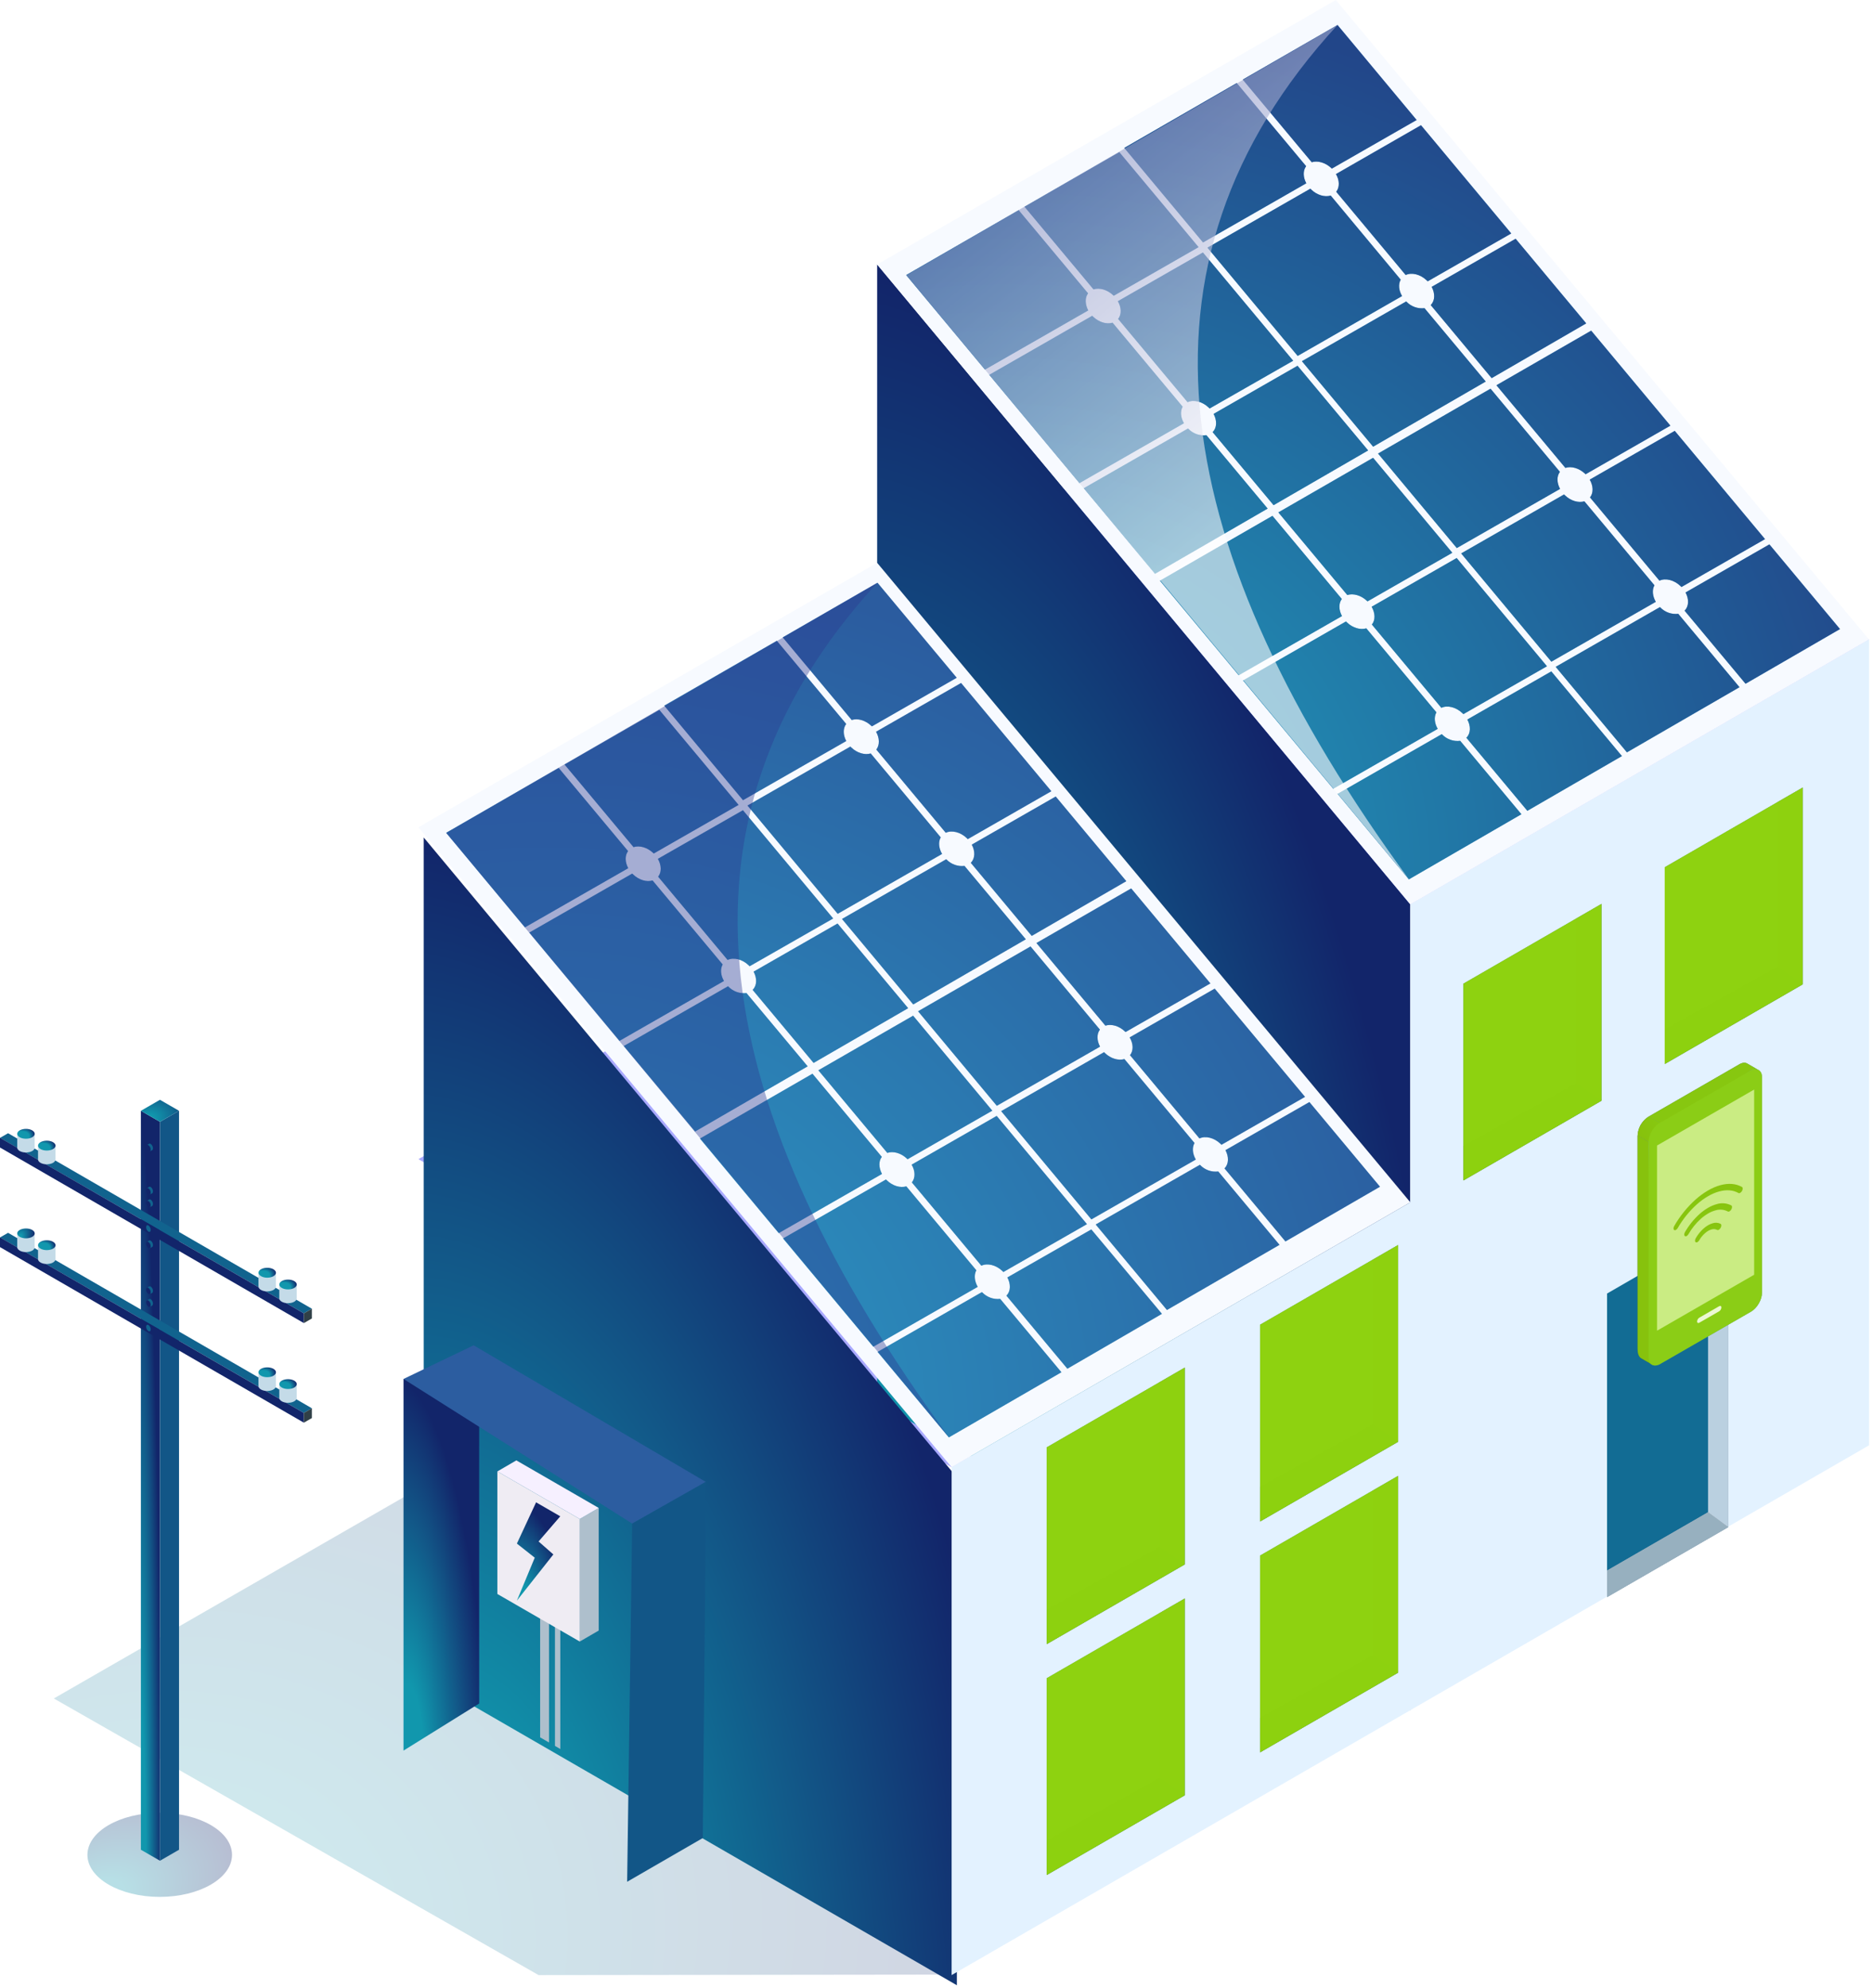
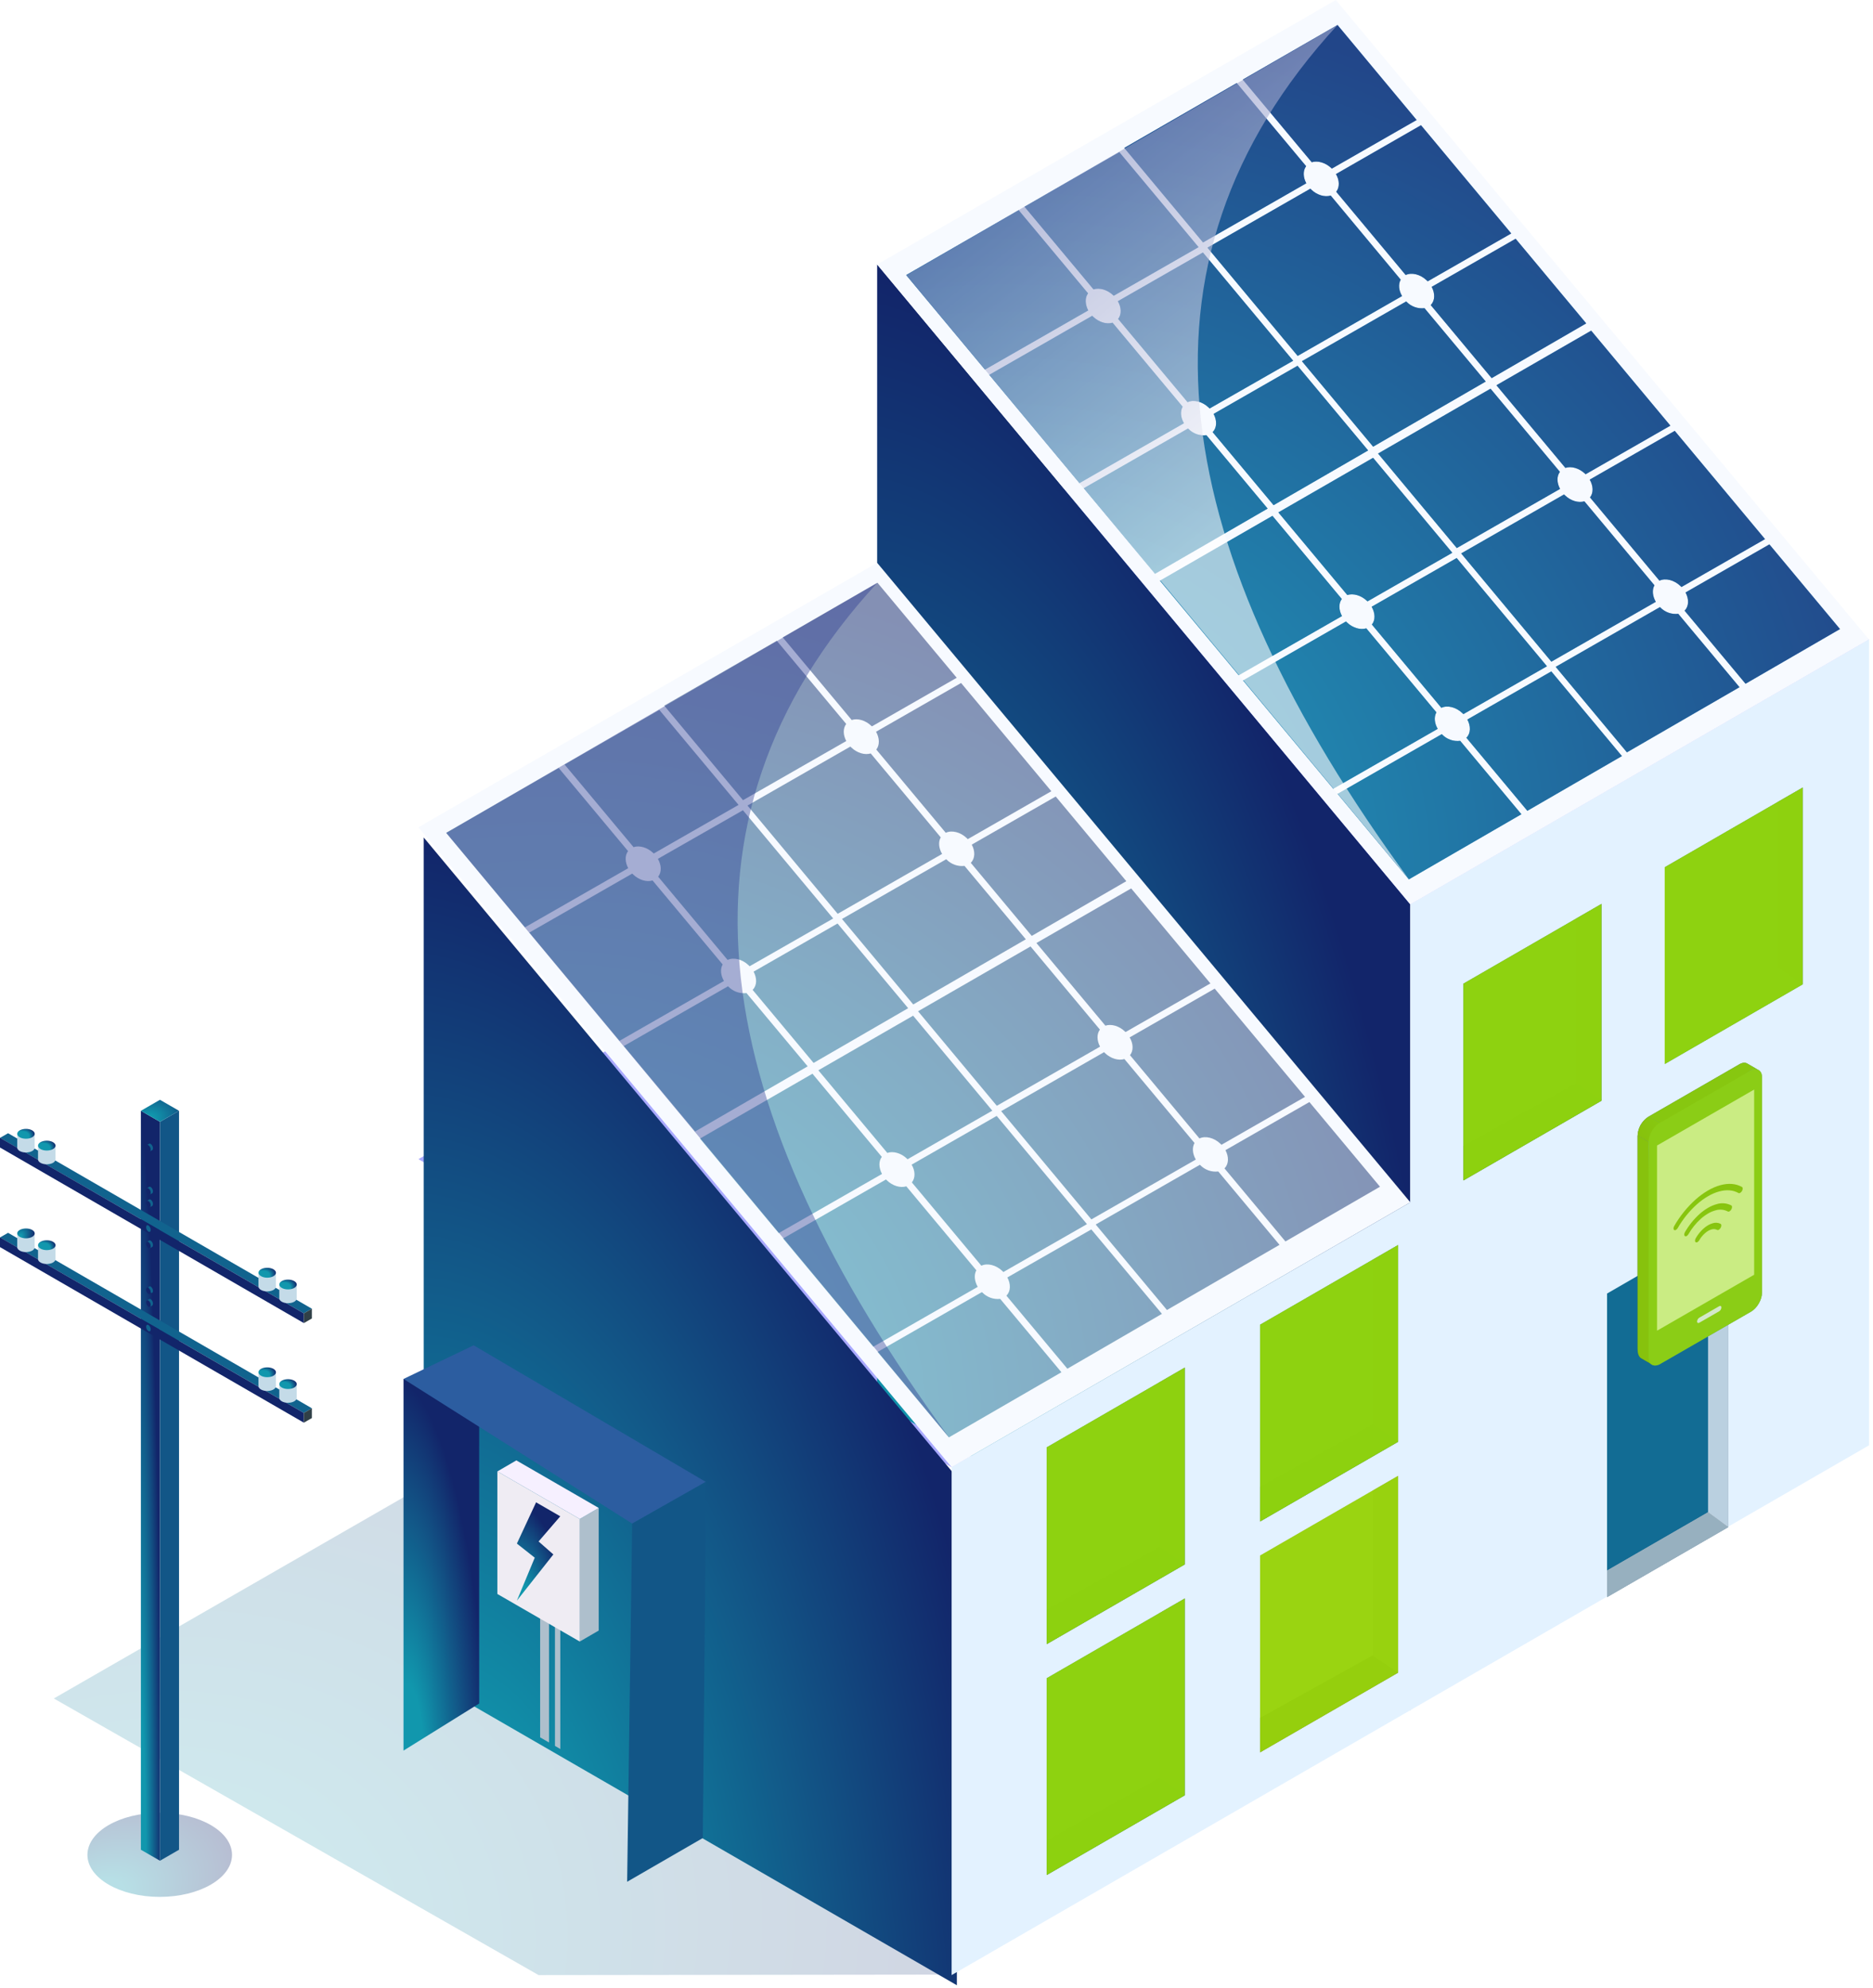
<svg xmlns="http://www.w3.org/2000/svg" width="557" height="591" viewBox="0 0 557 591" fill="none">
  <g style="mix-blend-mode:multiply" opacity="0.2">
    <path d="M283.004 587.102L160.166 587.251L16 505.005L239.159 376.653L283.004 587.102Z" fill="url(#paint0_radial_531_26266)" />
  </g>
  <path d="M384.549 337.351L384.583 337.331L260.852 265.894L124.438 344.649L159.3 364.78L159.267 364.8L282.998 436.237L419.412 357.481L384.549 337.351Z" fill="#A9A9FF" />
  <path d="M397.258 98.57L260.844 177.326L419.404 268.921L555.825 190.158L397.258 98.57Z" fill="#A9A9FF" />
  <path d="M419.411 268.918L260.851 78.641L260.844 416.906L295.673 437.016V437.057L419.404 508.494V268.918H419.411Z" fill="url(#paint1_radial_531_26266)" />
  <path d="M419.413 268.919L555.827 190.156L397.26 0L260.853 78.641L419.413 268.919Z" fill="#F7FAFF" />
  <path d="M284.567 439.278L284.56 439.271V439.264L284.553 439.257L126 249V498.688L284.56 590.275V439.278H284.567Z" fill="url(#paint2_radial_531_26266)" />
  <path d="M120 520.5V410H142.5V506.5L120 520.5Z" fill="url(#paint3_radial_531_26266)" />
  <path d="M283.005 436.252L419.412 357.489L260.845 167.333L124.438 245.974L283.005 436.252Z" fill="#F7FAFF" />
  <path d="M555.824 190.156L419.403 268.919V357.483L282.996 436.239V587.25L555.824 429.732V190.156Z" fill="#E3F2FF" />
-   <path fill-rule="evenodd" clip-rule="evenodd" d="M231.022 190.529L251.653 215.252C250.638 216.571 250.706 218.533 251.666 220.332L220.957 237.919L197.539 209.814L231.022 190.529ZM260.596 222.863L260.595 222.862L260.575 222.889L260.596 222.863ZM260.596 222.863L281.253 247.612C283.019 246.774 285.582 247.362 287.53 249.222C287.625 249.31 287.713 249.405 287.801 249.499L287.801 249.499L312.653 235.254L285.812 203.07L260.521 217.566C261.569 219.42 261.656 221.509 260.596 222.863ZM259.29 215.976L259.175 215.854H259.154C257.348 214.129 255.035 213.5 253.283 214.082L232.774 189.508L260.954 173.273L284.513 201.521L259.29 215.976ZM279.762 248.971L279.785 248.999L279.765 248.965L279.762 248.971ZM258.938 224.019L279.762 248.971C278.988 250.316 279.158 252.181 280.164 253.903L249.116 271.7L222.289 239.509L252.897 221.969L253.134 222.219C254.879 223.91 257.206 224.553 258.938 224.019ZM288.985 251.13L313.951 236.823L334.948 262L306.822 278.275L288.687 256.534L288.768 256.46C290.006 255.188 290.02 253.051 288.985 251.13ZM281.395 255.472L281.483 255.56L281.476 255.547C282.16 256.256 283 256.797 283.928 257.128C284.856 257.459 285.848 257.571 286.827 257.454L305.063 279.282L271.58 298.655L250.395 273.235L281.395 255.472ZM166.144 228.334L186.775 253.057C185.788 254.369 185.849 256.331 186.823 258.137L156.12 275.724L132.695 247.618L166.144 228.334ZM216.376 285.417L195.724 260.667C196.8 259.314 196.725 257.237 195.643 255.357L220.935 240.908L247.775 273.092L222.923 287.297L222.653 287.02C220.711 285.167 218.148 284.578 216.376 285.417ZM194.412 253.774L194.297 253.659C192.491 251.934 190.151 251.298 188.405 251.88L167.896 227.312L196.076 211.078L219.636 239.319L194.412 253.774ZM194.06 261.783L214.908 286.763C214.137 288.116 214.306 289.983 215.293 291.674L184.239 309.471L157.412 277.28L188.02 259.74L188.263 259.983C190.036 261.681 192.329 262.324 194.06 261.783ZM224.107 288.9L249.074 274.587L270.07 299.764L241.951 316.039L223.809 294.305L223.897 294.231C225.128 292.959 225.142 290.822 224.107 288.9ZM216.518 293.236L216.605 293.331L216.619 293.351C217.305 294.065 218.147 294.609 219.079 294.941C220.011 295.273 221.008 295.385 221.99 295.266L240.186 317.053L206.709 336.426L185.524 311.006L216.518 293.236ZM262.237 343.971L241.613 319.248L208.164 338.533L231.582 366.638L262.291 349.051C261.311 347.211 261.25 345.249 262.237 343.971ZM271.186 351.581L291.838 376.331C293.61 375.492 296.173 376.081 298.121 377.934L298.385 378.212L323.244 363.973L296.397 331.789L271.105 346.284C272.188 348.118 272.269 350.194 271.186 351.547V351.581ZM269.759 344.573L269.874 344.688L295.098 330.233L271.545 301.992L243.365 318.226L263.868 342.794C265.613 342.185 267.953 342.814 269.759 344.539V344.573ZM290.37 377.718L290.347 377.69C290.354 377.677 290.362 377.663 290.37 377.65V377.718ZM290.347 377.69L269.522 352.731C267.791 353.272 265.464 352.629 263.725 350.931C263.696 350.906 263.667 350.879 263.64 350.852C263.613 350.825 263.588 350.798 263.562 350.771C263.535 350.743 263.509 350.715 263.482 350.688L232.874 368.228L259.701 400.418L290.755 382.622C289.778 380.881 289.602 379.033 290.347 377.69ZM324.536 365.542L299.569 379.821C300.604 381.742 300.597 383.88 299.359 385.152L299.278 385.226L317.413 406.96L345.539 390.644L324.536 365.542ZM292.068 384.286L291.98 384.191L260.986 401.961L282.171 427.381L315.648 408.008L297.438 386.193C296.454 386.303 295.458 386.184 294.529 385.843C293.599 385.503 292.761 384.951 292.081 384.232L292.068 384.286ZM306.465 281.408L327.096 306.131C326.108 307.443 326.169 309.412 327.143 311.198L296.44 328.785L273.016 300.679L306.465 281.408ZM356.696 338.491L336.045 313.741C337.12 312.388 337.046 310.311 335.943 308.444L361.235 293.949L388.095 326.133L363.244 340.378C363.156 340.284 363.068 340.189 362.973 340.101C361.032 338.241 358.468 337.652 356.696 338.491ZM334.732 306.855L334.617 306.74V306.767C332.825 305.008 330.471 304.379 328.726 304.961L308.217 280.386L336.396 264.152L359.956 292.4L334.732 306.855ZM334.381 314.884L355.228 339.844C354.47 341.19 354.619 343.057 355.614 344.768L324.559 362.565L297.732 330.374L328.34 312.834C328.373 312.867 328.404 312.9 328.435 312.934C328.483 312.985 328.531 313.036 328.584 313.085C330.322 314.776 332.649 315.418 334.381 314.884ZM364.427 341.975L389.394 327.668L410.39 352.845L382.271 369.12L364.13 347.379L364.218 347.305C365.449 346.033 365.462 343.896 364.427 341.975ZM356.838 346.317L356.926 346.405L356.939 346.426C357.626 347.132 358.467 347.67 359.397 347.998C360.326 348.325 361.319 348.433 362.297 348.313L380.506 370.127L347.03 389.5L325.844 364.08L356.838 346.317Z" fill="#4593D5" />
  <path opacity="0.5" fill-rule="evenodd" clip-rule="evenodd" d="M231.022 190.529L251.653 215.252C250.638 216.571 250.706 218.533 251.666 220.332L220.957 237.919L197.539 209.814L231.022 190.529ZM260.596 222.863L260.595 222.862L260.575 222.889L260.596 222.863ZM260.596 222.863L281.253 247.612C283.019 246.774 285.582 247.362 287.53 249.222C287.625 249.31 287.713 249.405 287.801 249.499L287.801 249.499L312.653 235.254L285.812 203.07L260.521 217.566C261.569 219.42 261.656 221.509 260.596 222.863ZM259.29 215.976L259.175 215.854H259.154C257.348 214.129 255.035 213.5 253.283 214.082L232.774 189.508L260.954 173.273L284.513 201.521L259.29 215.976ZM279.762 248.971L279.785 248.999L279.765 248.965L279.762 248.971ZM258.938 224.019L279.762 248.971C278.988 250.316 279.158 252.181 280.164 253.903L249.116 271.7L222.289 239.509L252.897 221.969L253.134 222.219C254.879 223.91 257.206 224.553 258.938 224.019ZM288.985 251.13L313.951 236.823L334.948 262L306.822 278.275L288.687 256.534L288.768 256.46C290.006 255.188 290.02 253.051 288.985 251.13ZM281.395 255.472L281.483 255.56L281.476 255.547C282.16 256.256 283 256.797 283.928 257.128C284.856 257.459 285.848 257.571 286.827 257.454L305.063 279.282L271.58 298.655L250.395 273.235L281.395 255.472ZM166.144 228.334L186.775 253.057C185.788 254.369 185.849 256.331 186.823 258.137L156.12 275.724L132.695 247.618L166.144 228.334ZM216.376 285.417L195.724 260.667C196.8 259.314 196.725 257.237 195.643 255.357L220.935 240.908L247.775 273.092L222.923 287.297L222.653 287.02C220.711 285.167 218.148 284.578 216.376 285.417ZM194.412 253.774L194.297 253.659C192.491 251.934 190.151 251.298 188.405 251.88L167.896 227.312L196.076 211.078L219.636 239.319L194.412 253.774ZM194.06 261.783L214.908 286.763C214.137 288.116 214.306 289.983 215.293 291.674L184.239 309.471L157.412 277.28L188.02 259.74L188.263 259.983C190.036 261.681 192.329 262.324 194.06 261.783ZM224.107 288.9L249.074 274.587L270.07 299.764L241.951 316.039L223.809 294.305L223.897 294.231C225.128 292.959 225.142 290.822 224.107 288.9ZM216.518 293.236L216.605 293.331L216.619 293.351C217.305 294.065 218.147 294.609 219.079 294.941C220.011 295.273 221.008 295.385 221.99 295.266L240.186 317.053L206.709 336.426L185.524 311.006L216.518 293.236ZM262.237 343.971L241.613 319.248L208.164 338.533L231.582 366.638L262.291 349.051C261.311 347.211 261.25 345.249 262.237 343.971ZM271.186 351.581L291.838 376.331C293.61 375.492 296.173 376.081 298.121 377.934L298.385 378.212L323.244 363.973L296.397 331.789L271.105 346.284C272.188 348.118 272.269 350.194 271.186 351.547V351.581ZM269.759 344.573L269.874 344.688L295.098 330.233L271.545 301.992L243.365 318.226L263.868 342.794C265.613 342.185 267.953 342.814 269.759 344.539V344.573ZM290.37 377.718L290.347 377.69C290.354 377.677 290.362 377.663 290.37 377.65V377.718ZM290.347 377.69L269.522 352.731C267.791 353.272 265.464 352.629 263.725 350.931C263.696 350.906 263.667 350.879 263.64 350.852C263.613 350.825 263.588 350.798 263.562 350.771C263.535 350.743 263.509 350.715 263.482 350.688L232.874 368.228L259.701 400.418L290.755 382.622C289.778 380.881 289.602 379.033 290.347 377.69ZM324.536 365.542L299.569 379.821C300.604 381.742 300.597 383.88 299.359 385.152L299.278 385.226L317.413 406.96L345.539 390.644L324.536 365.542ZM292.068 384.286L291.98 384.191L260.986 401.961L282.171 427.381L315.648 408.008L297.438 386.193C296.454 386.303 295.458 386.184 294.529 385.843C293.599 385.503 292.761 384.951 292.081 384.232L292.068 384.286ZM306.465 281.408L327.096 306.131C326.108 307.443 326.169 309.412 327.143 311.198L296.44 328.785L273.016 300.679L306.465 281.408ZM356.696 338.491L336.045 313.741C337.12 312.388 337.046 310.311 335.943 308.444L361.235 293.949L388.095 326.133L363.244 340.378C363.156 340.284 363.068 340.189 362.973 340.101C361.032 338.241 358.468 337.652 356.696 338.491ZM334.732 306.855L334.617 306.74V306.767C332.825 305.008 330.471 304.379 328.726 304.961L308.217 280.386L336.396 264.152L359.956 292.4L334.732 306.855ZM334.381 314.884L355.228 339.844C354.47 341.19 354.619 343.057 355.614 344.768L324.559 362.565L297.732 330.374L328.34 312.834C328.373 312.867 328.404 312.9 328.435 312.934C328.483 312.985 328.531 313.036 328.584 313.085C330.322 314.776 332.649 315.418 334.381 314.884ZM364.427 341.975L389.394 327.668L410.39 352.845L382.271 369.12L364.13 347.379L364.218 347.305C365.449 346.033 365.462 343.896 364.427 341.975ZM356.838 346.317L356.926 346.405L356.939 346.426C357.626 347.132 358.467 347.67 359.397 347.998C360.326 348.325 361.319 348.433 362.297 348.313L380.506 370.127L347.03 389.5L325.844 364.08L356.838 346.317Z" fill="url(#paint4_radial_531_26266)" />
  <path fill-rule="evenodd" clip-rule="evenodd" d="M367.793 24.696L388.424 49.412C387.429 50.731 387.497 52.693 388.471 54.499L357.761 72.086L334.344 43.981L367.793 24.696ZM418.024 81.772L397.366 57.022C398.435 55.669 398.367 53.593 397.292 51.753L422.583 37.23L449.423 69.414L424.572 83.653C424.542 83.624 424.513 83.594 424.484 83.564C424.425 83.503 424.364 83.441 424.301 83.382C422.353 81.522 419.789 80.934 418.024 81.772ZM396.061 50.136L395.946 50.014C394.139 48.29 391.792 47.694 390.088 48.242L369.579 23.668L397.758 7.434L421.284 35.681L396.061 50.136ZM416.545 83.145L416.556 83.159V83.125L416.545 83.145ZM395.729 58.145L416.545 83.145C415.78 84.49 415.952 86.347 416.955 88.029L385.907 105.826L359.08 73.635L389.689 56.096L389.925 56.346C391.671 58.037 393.991 58.679 395.729 58.145ZM425.755 85.29L450.722 70.984L471.718 96.153L443.593 112.435L425.458 90.694L425.539 90.62C426.777 89.348 426.79 87.211 425.755 85.29ZM418.166 89.632L418.254 89.72L418.267 89.707C418.951 90.419 419.791 90.964 420.72 91.297C421.65 91.631 422.644 91.744 423.625 91.628L441.834 113.443L408.351 132.815L387.166 107.395L418.166 89.632ZM302.937 62.498L323.568 87.221C322.581 88.533 322.675 90.495 323.616 92.301L292.913 109.888L269.488 81.782L302.937 62.498ZM353.168 119.581L332.517 94.831C333.593 93.478 333.498 91.394 332.436 89.561L357.728 75.072L384.568 107.257L359.716 121.462L359.446 121.184C357.504 119.331 354.941 118.742 353.168 119.581ZM331.205 87.938L331.09 87.823C329.284 86.098 326.944 85.469 325.198 86.044L304.689 61.476L332.869 45.242L356.429 73.483L331.205 87.938ZM330.853 95.947L351.701 120.927C350.93 122.28 351.085 124.133 352.086 125.838L321.032 143.635L294.205 111.444L324.813 93.897L324.822 93.907L324.822 93.907C324.9 93.991 324.972 94.07 325.056 94.148C326.829 95.845 329.122 96.488 330.853 95.947ZM360.9 123.065L385.867 108.752L406.863 133.928L378.744 150.203L360.602 128.469L360.69 128.395C361.921 127.123 361.935 124.979 360.9 123.065ZM353.311 127.4L353.399 127.495L353.412 127.515C354.098 128.223 354.939 128.761 355.869 129.087C356.799 129.413 357.792 129.519 358.769 129.396L376.979 151.217L343.502 170.59L322.31 145.163L353.311 127.4ZM399.033 178.096L378.409 153.373L344.953 172.658L368.378 200.763L399.087 183.176C398.106 181.37 398.046 179.408 399.033 178.096ZM407.982 185.706L428.633 210.456C430.405 209.617 432.969 210.206 434.91 212.059L435.181 212.337L460.04 198.098L433.192 165.914L407.908 180.403C408.983 182.303 409.064 184.333 407.982 185.685V185.706ZM406.578 178.722C406.583 178.727 406.589 178.733 406.594 178.739C406.619 178.765 406.643 178.791 406.67 178.813L431.894 164.358L408.334 136.117L380.161 152.351L400.663 176.919C402.408 176.344 404.749 176.973 406.555 178.698C406.563 178.706 406.57 178.714 406.578 178.722ZM427.165 211.802L406.318 186.822C404.587 187.363 402.26 186.72 400.521 185.023C400.437 184.944 400.364 184.866 400.287 184.782L400.278 184.772L369.67 202.319L396.496 234.51L427.551 216.713C426.564 215.022 426.394 213.155 427.165 211.802ZM461.332 199.627L436.365 213.933C437.4 215.861 437.393 217.991 436.155 219.27L436.067 219.344L454.209 241.078L482.335 224.803L461.332 199.627ZM428.863 218.37L428.775 218.276L397.782 236.038L418.967 261.465L452.443 242.092L434.234 220.271C433.256 220.394 432.264 220.288 431.334 219.962C430.404 219.636 429.563 219.098 428.877 218.39L428.863 218.37ZM443.258 115.568L463.889 140.291C462.901 141.61 462.962 143.572 463.936 145.371L433.226 162.958L409.809 134.853L443.258 115.568ZM493.489 172.651L472.838 147.901H472.844C473.913 146.548 473.839 144.472 472.757 142.605L498.048 128.109L524.888 160.293L500.037 174.539L500.034 174.536C499.947 174.442 499.86 174.348 499.766 174.261C497.818 172.401 495.261 171.813 493.489 172.651ZM471.525 141.015L471.41 140.893C469.604 139.168 467.264 138.539 465.519 139.121L445.01 114.547L473.189 98.312L496.749 126.56L471.525 141.015ZM492.01 174.024L492.021 174.038V174.004C492.017 174.011 492.013 174.018 492.01 174.024ZM471.174 149.058L492.01 174.024C491.252 175.369 491.417 177.226 492.406 178.942L461.352 196.739L434.525 164.548L465.133 147.008C465.166 147.04 465.197 147.074 465.228 147.107C465.276 147.158 465.324 147.21 465.377 147.258C467.115 148.949 469.442 149.592 471.174 149.058ZM501.254 176.155L526.187 161.862L547.183 187.039L519.098 203.3L500.957 181.56C500.974 181.546 500.99 181.532 501.006 181.517C501.017 181.507 501.027 181.496 501.038 181.485C502.275 180.214 502.289 178.076 501.254 176.155ZM493.631 180.511C493.658 180.542 493.688 180.572 493.719 180.599L493.732 180.586C494.416 181.298 495.256 181.843 496.185 182.176C497.115 182.51 498.109 182.623 499.09 182.507L517.299 204.322L483.823 223.694L462.637 198.274L493.631 180.511Z" fill="#4593D5" />
  <path opacity="0.7" fill-rule="evenodd" clip-rule="evenodd" d="M367.793 24.696L388.424 49.412C387.429 50.731 387.497 52.693 388.471 54.499L357.761 72.086L334.344 43.981L367.793 24.696ZM418.024 81.772L397.366 57.022C398.435 55.669 398.367 53.593 397.292 51.753L422.583 37.23L449.423 69.414L424.572 83.653C424.542 83.624 424.513 83.594 424.484 83.564C424.425 83.503 424.364 83.441 424.301 83.382C422.353 81.522 419.789 80.934 418.024 81.772ZM396.061 50.136L395.946 50.014C394.139 48.29 391.792 47.694 390.088 48.242L369.579 23.668L397.758 7.434L421.284 35.681L396.061 50.136ZM416.545 83.145L416.556 83.159V83.125L416.545 83.145ZM395.729 58.145L416.545 83.145C415.78 84.49 415.952 86.347 416.955 88.029L385.907 105.826L359.08 73.635L389.689 56.096L389.925 56.346C391.671 58.037 393.991 58.679 395.729 58.145ZM425.755 85.29L450.722 70.984L471.718 96.153L443.593 112.435L425.458 90.694L425.539 90.62C426.777 89.348 426.79 87.211 425.755 85.29ZM418.166 89.632L418.254 89.72L418.267 89.707C418.951 90.419 419.791 90.964 420.72 91.297C421.65 91.631 422.644 91.744 423.625 91.628L441.834 113.443L408.351 132.815L387.166 107.395L418.166 89.632ZM302.937 62.498L323.568 87.221C322.581 88.533 322.675 90.495 323.616 92.301L292.913 109.888L269.488 81.782L302.937 62.498ZM353.168 119.581L332.517 94.831C333.593 93.478 333.498 91.394 332.436 89.561L357.728 75.072L384.568 107.257L359.716 121.462L359.446 121.184C357.504 119.331 354.941 118.742 353.168 119.581ZM331.205 87.938L331.09 87.823C329.284 86.098 326.944 85.469 325.198 86.044L304.689 61.476L332.869 45.242L356.429 73.483L331.205 87.938ZM330.853 95.947L351.701 120.927C350.93 122.28 351.085 124.133 352.086 125.838L321.032 143.635L294.205 111.444L324.813 93.897L324.822 93.907L324.822 93.907C324.9 93.991 324.972 94.07 325.056 94.148C326.829 95.845 329.122 96.488 330.853 95.947ZM360.9 123.065L385.867 108.752L406.863 133.928L378.744 150.203L360.602 128.469L360.69 128.395C361.921 127.123 361.935 124.979 360.9 123.065ZM353.311 127.4L353.399 127.495L353.412 127.515C354.098 128.223 354.939 128.761 355.869 129.087C356.799 129.413 357.792 129.519 358.769 129.396L376.979 151.217L343.502 170.59L322.31 145.163L353.311 127.4ZM399.033 178.096L378.409 153.373L344.953 172.658L368.378 200.763L399.087 183.176C398.106 181.37 398.046 179.408 399.033 178.096ZM407.982 185.706L428.633 210.456C430.405 209.617 432.969 210.206 434.91 212.059L435.181 212.337L460.04 198.098L433.192 165.914L407.908 180.403C408.983 182.303 409.064 184.333 407.982 185.685V185.706ZM406.578 178.722C406.583 178.727 406.589 178.733 406.594 178.739C406.619 178.765 406.643 178.791 406.67 178.813L431.894 164.358L408.334 136.117L380.161 152.351L400.663 176.919C402.408 176.344 404.749 176.973 406.555 178.698C406.563 178.706 406.57 178.714 406.578 178.722ZM427.165 211.802L406.318 186.822C404.587 187.363 402.26 186.72 400.521 185.023C400.437 184.944 400.364 184.866 400.287 184.782L400.278 184.772L369.67 202.319L396.496 234.51L427.551 216.713C426.564 215.022 426.394 213.155 427.165 211.802ZM461.332 199.627L436.365 213.933C437.4 215.861 437.393 217.991 436.155 219.27L436.067 219.344L454.209 241.078L482.335 224.803L461.332 199.627ZM428.863 218.37L428.775 218.276L397.782 236.038L418.967 261.465L452.443 242.092L434.234 220.271C433.256 220.394 432.264 220.288 431.334 219.962C430.404 219.636 429.563 219.098 428.877 218.39L428.863 218.37ZM443.258 115.568L463.889 140.291C462.901 141.61 462.962 143.572 463.936 145.371L433.226 162.958L409.809 134.853L443.258 115.568ZM493.489 172.651L472.838 147.901H472.844C473.913 146.548 473.839 144.472 472.757 142.605L498.048 128.109L524.888 160.293L500.037 174.539L500.034 174.536C499.947 174.442 499.86 174.348 499.766 174.261C497.818 172.401 495.261 171.813 493.489 172.651ZM471.525 141.015L471.41 140.893C469.604 139.168 467.264 138.539 465.519 139.121L445.01 114.547L473.189 98.312L496.749 126.56L471.525 141.015ZM492.01 174.024L492.021 174.038V174.004C492.017 174.011 492.013 174.018 492.01 174.024ZM471.174 149.058L492.01 174.024C491.252 175.369 491.417 177.226 492.406 178.942L461.352 196.739L434.525 164.548L465.133 147.008C465.166 147.04 465.197 147.074 465.228 147.107C465.276 147.158 465.324 147.21 465.377 147.258C467.115 148.949 469.442 149.592 471.174 149.058ZM501.254 176.155L526.187 161.862L547.183 187.039L519.098 203.3L500.957 181.56C500.974 181.546 500.99 181.532 501.006 181.517C501.017 181.507 501.027 181.496 501.038 181.485C502.275 180.214 502.289 178.076 501.254 176.155ZM493.631 180.511C493.658 180.542 493.688 180.572 493.719 180.599L493.732 180.586C494.416 181.298 495.256 181.843 496.185 182.176C497.115 182.51 498.109 182.623 499.09 182.507L517.299 204.322L483.823 223.694L462.637 198.274L493.631 180.511Z" fill="url(#paint5_radial_531_26266)" />
  <path d="M166.625 520.032L165.035 519.112V481.348H166.625V520.032Z" fill="#AEBFCC" />
  <path d="M163.27 518.096L160.625 516.568V479.094H163.27V518.096Z" fill="#AEBFCC" />
  <path d="M147.91 437.496V473.935L172.417 488.079V451.64L147.91 437.496Z" fill="#EFECF3" />
  <path d="M172.414 488.079L178.049 484.805V448.359L172.414 451.64V488.079Z" fill="#AEBFCC" />
  <path d="M147.91 437.496L153.552 434.215L178.052 448.359L172.417 451.639L147.91 437.496Z" fill="#F6F0FF" />
  <path d="M166.614 450.841L159.424 446.688L153.715 458.951L159.025 463.145L153.715 475.909L164.558 462.178L160.168 458.322L166.614 450.841Z" fill="url(#paint6_radial_531_26266)" />
  <g style="mix-blend-mode:multiply" opacity="0.59">
    <path d="M397.758 7.434C332.003 78.877 348.136 164.695 419.011 261.484L269.562 81.82L397.758 7.434Z" fill="url(#paint7_linear_531_26266)" />
  </g>
  <g style="mix-blend-mode:multiply" opacity="0.4">
    <path d="M260.911 173.267C195.149 244.71 211.309 330.535 282.185 427.324L132.695 247.653L260.911 173.267Z" fill="url(#paint8_linear_531_26266)" />
  </g>
  <path d="M495.062 257.867L536.094 234.172V292.669L495.062 316.357V257.867Z" fill="#BCB7C4" />
  <path d="M528.496 287.548L536.092 292.669V234.172L528.496 238.555V287.548Z" fill="#A39CAF" />
-   <path d="M528.499 287.547L495.063 306.101V316.356L536.095 292.667L528.499 287.547Z" fill="#7F788E" />
  <path opacity="0.8" d="M495.062 257.867L536.094 234.172V292.669L495.062 316.357V257.867Z" fill="#1197AE" />
  <path d="M435.207 292.47L476.239 268.781V327.278L435.207 350.967V292.47Z" fill="#BCB7C4" />
  <path d="M468.648 322.158L476.238 327.278V268.781L468.648 273.164V322.158Z" fill="#A39CAF" />
  <path d="M468.649 322.156L435.207 340.711V350.965L476.239 327.277L468.649 322.156Z" fill="#7F788E" />
  <path opacity="0.8" d="M435.207 292.47L476.239 268.781V327.278L435.207 350.967V292.47Z" fill="#1197AE" />
  <path d="M374.733 393.88L415.765 370.191V428.682L374.733 452.37V393.88Z" fill="#BCB7C4" />
  <path d="M408.176 423.568L415.765 428.682V370.191L408.176 374.575V423.568Z" fill="#A39CAF" />
  <path d="M408.177 423.566L374.734 442.114V452.368L415.766 428.68L408.177 423.566Z" fill="#7F788E" />
  <path opacity="0.8" d="M374.733 393.88L415.765 370.191V428.682L374.733 452.37V393.88Z" fill="#1197AE" />
  <path d="M311.285 430.344L352.317 406.648V465.145L311.285 488.834V430.344Z" fill="#BCB7C4" />
  <path d="M344.73 460.025L352.32 465.145V406.648L344.73 411.032V460.025Z" fill="#A39CAF" />
  <path d="M344.727 460.027L311.285 478.582V488.836L352.317 465.148L344.727 460.027Z" fill="#7F788E" />
  <path opacity="0.8" d="M311.285 430.344L352.317 406.648V465.145L311.285 488.834V430.344Z" fill="#1197AE" />
  <path d="M374.734 462.524L415.766 438.836V497.326L374.734 521.015V462.524Z" fill="#BCB7C4" />
  <path d="M408.176 492.212L415.765 497.326V438.836L408.176 443.219V492.212Z" fill="#A39CAF" />
  <path d="M408.177 492.215L374.734 510.762V521.017L415.766 497.329L408.177 492.215Z" fill="#7F788E" />
-   <path opacity="0.8" d="M374.734 462.524L415.766 438.836V497.326L374.734 521.015V462.524Z" fill="#1197AE" />
  <path d="M311.285 498.992L352.317 475.297V533.794L311.285 557.482V498.992Z" fill="#BCB7C4" />
  <path d="M344.73 528.673L352.32 533.794V475.297L344.73 479.68V528.673Z" fill="#A39CAF" />
  <path d="M344.727 528.672L311.285 547.226V557.481L352.317 533.792L344.727 528.672Z" fill="#7F788E" />
  <path opacity="0.8" d="M311.285 498.992L352.317 475.297V533.794L311.285 557.482V498.992Z" fill="#1197AE" />
  <path opacity="0.7" d="M495.062 257.867L536.094 234.172V292.669L495.062 316.357V257.867Z" fill="#97D700" />
  <path opacity="0.7" d="M435.207 292.47L476.239 268.781V327.278L435.207 350.967V292.47Z" fill="#97D700" />
  <path opacity="0.7" d="M374.734 393.88L415.766 370.191V428.682L374.734 452.37V393.88Z" fill="#97D700" />
  <path opacity="0.7" d="M311.285 430.344L352.317 406.648V465.145L311.285 488.834V430.344Z" fill="#97D700" />
  <path opacity="0.7" d="M374.734 462.524L415.766 438.836V497.326L374.734 521.015V462.524Z" fill="#97D700" />
  <path opacity="0.7" d="M311.285 498.992L352.317 475.297V533.794L311.285 557.482V498.992Z" fill="#97D700" />
  <g filter="url(#filter0_f_531_26266)">
    <path opacity="0.7" d="M495.062 257.867L536.094 234.172V292.669L495.062 316.357V257.867Z" fill="#97D700" />
    <path opacity="0.7" d="M435.207 292.47L476.239 268.781V327.278L435.207 350.967V292.47Z" fill="#97D700" />
    <path opacity="0.7" d="M374.734 393.88L415.766 370.191V428.682L374.734 452.37V393.88Z" fill="#97D700" />
    <path opacity="0.7" d="M311.285 430.344L352.317 406.648V465.145L311.285 488.834V430.344Z" fill="#97D700" />
    <path opacity="0.7" d="M374.734 462.524L415.766 438.836V497.326L374.734 521.015V462.524Z" fill="#97D700" />
    <path opacity="0.7" d="M311.285 498.992L352.317 475.297V533.794L311.285 557.482V498.992Z" fill="#97D700" />
  </g>
  <path d="M513.961 363.789V454.044L477.914 474.858V384.603L513.961 363.789Z" fill="#126C94" />
  <path d="M513.961 363.789L507.961 367.259V449.634L477.914 466.977V474.858L513.961 454.044V363.789Z" fill="#BCB7C4" />
  <path d="M507.965 367.259L513.965 363.789V454.044L507.965 449.634V367.259Z" fill="#BAD0E0" />
  <path d="M477.914 466.976V474.857L513.961 454.043L507.961 449.633L477.914 466.976Z" fill="#97B0BF" />
  <path d="M120 410L140.853 400L210 440.674L188 453L120 410Z" fill="#2C5DA0" />
  <path d="M188 453L210 440.5L209 546.5L186.5 559.501L188 453Z" fill="#125687" />
  <path d="M490.268 340.744C490.268 340.638 490.362 339.575 490.268 339.518L486.991 337.626V400.328C486.991 400.328 486.991 400.823 486.991 401.089C487.016 402.122 487.167 403.299 488.085 403.863L488.118 403.884L491.395 405.78C491.243 405.698 490.276 342.244 490.268 340.744Z" fill="#12256A" />
  <path d="M520.551 318.337C521.452 317.819 522.271 317.769 522.865 318.113L519.588 316.221C518.999 315.877 518.175 315.922 517.274 316.441L490.342 331.97L496.077 335.28C504.896 329.081 520.551 318.337 520.551 318.337Z" fill="#125284" />
  <path d="M496.098 335.263L490.363 331.953L490.257 332.014C489.442 332.53 488.744 333.208 488.204 334.005C487.664 334.803 487.295 335.702 487.119 336.648C487.052 336.97 487.016 337.297 487.013 337.625L490.289 339.517C490.179 339.468 492.595 337.723 496.098 335.263Z" fill="url(#paint9_radial_531_26266)" />
  <path d="M493.701 405.551C491.899 406.589 490.256 405.759 490.252 403.695V339.538C490.252 337.495 491.698 334.969 493.496 333.931L520.531 318.358C522.325 317.324 523.971 318.158 523.979 320.217V384.375C523.979 386.438 522.525 388.951 520.731 389.981L493.701 405.551Z" fill="#2C80B5" />
-   <path d="M505.343 393.287C504.982 393.496 504.683 393.328 504.683 392.916C504.695 392.689 504.76 392.468 504.874 392.271C504.988 392.074 505.147 391.907 505.339 391.784L511.258 388.371C511.626 388.159 511.917 388.326 511.917 388.747C511.906 388.974 511.84 389.196 511.727 389.392C511.613 389.589 511.453 389.756 511.262 389.879L505.343 393.287Z" fill="white" />
  <path d="M492.771 395.657V340.596L521.661 323.952V379.017L492.771 395.657Z" fill="#E0F1F4" />
  <path d="M497.89 364.526C499.581 361.571 501.735 358.905 504.271 356.629C505.406 355.616 506.639 354.718 507.953 353.95C509.109 353.271 510.348 352.744 511.64 352.382C514.056 351.732 516.27 351.911 518.036 352.928C518.328 353.088 518.333 353.62 518.036 354.124C517.911 354.345 517.732 354.531 517.516 354.666C517.442 354.719 517.355 354.752 517.264 354.762C517.173 354.772 517.081 354.758 516.997 354.722C515.416 353.823 513.429 353.653 511.257 354.251C510.098 354.575 508.988 355.05 507.953 355.664C506.776 356.353 505.669 357.155 504.649 358.061C502.383 360.099 500.455 362.484 498.938 365.124C498.813 365.349 498.632 365.539 498.414 365.675C498.339 365.729 498.252 365.761 498.161 365.77C498.07 365.779 497.978 365.765 497.894 365.727C497.602 365.558 497.602 365.026 497.89 364.526Z" fill="url(#paint10_radial_531_26266)" />
  <path d="M506.631 365.261C507.044 364.893 507.493 364.566 507.972 364.286C508.395 364.038 508.849 363.845 509.322 363.712C509.707 363.583 510.114 363.532 510.52 363.562C510.925 363.593 511.32 363.705 511.682 363.891C511.97 364.056 511.974 364.593 511.682 365.087C511.557 365.311 511.376 365.499 511.158 365.633C511.084 365.687 510.996 365.721 510.905 365.73C510.814 365.739 510.722 365.723 510.639 365.685C510.378 365.554 510.094 365.475 509.804 365.454C509.513 365.433 509.22 365.47 508.944 365.563C508.602 365.66 508.274 365.799 507.967 365.977C507.63 366.181 507.314 366.418 507.023 366.683C506.35 367.277 505.779 367.977 505.333 368.755C505.211 368.98 505.032 369.168 504.814 369.302C504.739 369.356 504.651 369.389 504.559 369.398C504.467 369.407 504.374 369.392 504.29 369.353C503.997 369.193 503.997 368.656 504.29 368.157C504.905 367.07 505.697 366.092 506.631 365.261Z" fill="url(#paint11_radial_531_26266)" />
  <path d="M505.447 360.938C506.224 360.248 507.066 359.636 507.963 359.111C508.753 358.646 509.601 358.285 510.484 358.038C511.935 357.576 513.511 357.708 514.864 358.405C515.152 358.574 515.152 359.107 514.864 359.601C514.742 359.827 514.563 360.017 514.345 360.152C514.27 360.206 514.182 360.239 514.09 360.248C513.998 360.257 513.905 360.242 513.821 360.204C513.253 359.909 512.633 359.729 511.995 359.676C511.357 359.622 510.715 359.696 510.106 359.893C509.357 360.102 508.638 360.408 507.968 360.802C507.205 361.247 506.488 361.767 505.83 362.356C504.36 363.677 503.111 365.224 502.129 366.938C502.007 367.163 501.828 367.353 501.61 367.489C501.535 367.543 501.446 367.575 501.354 367.583C501.262 367.592 501.169 367.575 501.086 367.536C500.798 367.376 500.793 366.839 501.086 366.34C502.244 364.321 503.716 362.498 505.447 360.938Z" fill="url(#paint12_radial_531_26266)" />
  <g opacity="0.7">
    <path d="M490.268 340.744C490.268 340.638 490.362 339.575 490.268 339.518L486.991 337.626V400.328C486.991 400.328 486.991 400.823 486.991 401.089C487.016 402.122 487.167 403.299 488.085 403.863L488.118 403.884L491.395 405.78C491.243 405.698 490.276 342.244 490.268 340.744Z" fill="#97D700" />
    <path d="M520.551 318.337C521.452 317.819 522.271 317.769 522.865 318.113L519.588 316.221C518.999 315.877 518.175 315.922 517.274 316.441L490.342 331.97L496.077 335.28C504.896 329.081 520.551 318.337 520.551 318.337Z" fill="#97D700" />
    <path d="M496.098 335.263L490.363 331.953L490.257 332.014C489.442 332.53 488.744 333.208 488.204 334.005C487.664 334.803 487.295 335.702 487.119 336.648C487.052 336.97 487.016 337.297 487.013 337.625L490.289 339.517C490.179 339.468 492.595 337.723 496.098 335.263Z" fill="#97D700" />
    <path d="M493.701 405.551C491.899 406.589 490.256 405.759 490.252 403.695V339.538C490.252 337.495 491.698 334.969 493.496 333.931L520.531 318.358C522.325 317.324 523.971 318.158 523.979 320.217V384.375C523.979 386.438 522.525 388.951 520.731 389.981L493.701 405.551Z" fill="#97D700" />
    <path d="M505.343 393.287C504.982 393.496 504.683 393.328 504.683 392.916C504.695 392.689 504.76 392.468 504.874 392.271C504.988 392.074 505.147 391.907 505.339 391.784L511.258 388.371C511.626 388.159 511.917 388.326 511.917 388.747C511.906 388.974 511.84 389.196 511.727 389.392C511.613 389.589 511.453 389.756 511.262 389.879L505.343 393.287Z" fill="white" fill-opacity="0.8" />
    <path d="M492.771 395.657V340.596L521.661 323.952V379.017L492.771 395.657Z" fill="#F8FFE7" fill-opacity="0.5" />
    <path d="M497.89 364.526C499.581 361.571 501.735 358.905 504.271 356.629C505.406 355.616 506.639 354.718 507.953 353.95C509.109 353.271 510.348 352.744 511.64 352.382C514.056 351.732 516.27 351.911 518.036 352.928C518.328 353.088 518.333 353.62 518.036 354.124C517.911 354.345 517.732 354.531 517.516 354.666C517.442 354.719 517.355 354.752 517.264 354.762C517.173 354.772 517.081 354.758 516.997 354.722C515.416 353.823 513.429 353.653 511.257 354.251C510.098 354.575 508.988 355.05 507.953 355.664C506.776 356.353 505.669 357.155 504.649 358.061C502.383 360.099 500.455 362.484 498.938 365.124C498.813 365.349 498.632 365.539 498.414 365.675C498.339 365.729 498.252 365.761 498.161 365.77C498.07 365.779 497.978 365.765 497.894 365.727C497.602 365.558 497.602 365.026 497.89 364.526Z" fill="#97D700" />
    <path d="M506.631 365.261C507.044 364.893 507.493 364.566 507.972 364.286C508.395 364.038 508.849 363.845 509.322 363.712C509.707 363.583 510.114 363.532 510.52 363.562C510.925 363.593 511.32 363.705 511.682 363.891C511.97 364.056 511.974 364.593 511.682 365.087C511.557 365.311 511.376 365.499 511.158 365.633C511.084 365.687 510.996 365.721 510.905 365.73C510.814 365.739 510.722 365.723 510.639 365.685C510.378 365.554 510.094 365.475 509.804 365.454C509.513 365.433 509.22 365.47 508.944 365.563C508.602 365.66 508.274 365.799 507.967 365.977C507.63 366.181 507.314 366.418 507.023 366.683C506.35 367.277 505.779 367.977 505.333 368.755C505.211 368.98 505.032 369.168 504.814 369.302C504.739 369.356 504.651 369.389 504.559 369.398C504.467 369.407 504.374 369.392 504.29 369.353C503.997 369.193 503.997 368.656 504.29 368.157C504.905 367.07 505.697 366.092 506.631 365.261Z" fill="#97D700" />
    <path d="M505.447 360.938C506.224 360.248 507.066 359.636 507.963 359.111C508.753 358.646 509.601 358.285 510.484 358.038C511.935 357.576 513.511 357.708 514.864 358.405C515.152 358.574 515.152 359.107 514.864 359.601C514.742 359.827 514.563 360.017 514.345 360.152C514.27 360.206 514.182 360.239 514.09 360.248C513.998 360.257 513.905 360.242 513.821 360.204C513.253 359.909 512.633 359.729 511.995 359.676C511.357 359.622 510.715 359.696 510.106 359.893C509.357 360.102 508.638 360.408 507.968 360.802C507.205 361.247 506.488 361.767 505.83 362.356C504.36 363.677 503.111 365.224 502.129 366.938C502.007 367.163 501.828 367.353 501.61 367.489C501.535 367.543 501.446 367.575 501.354 367.583C501.262 367.592 501.169 367.575 501.086 367.536C500.798 367.376 500.793 366.839 501.086 366.34C502.244 364.321 503.716 362.498 505.447 360.938Z" fill="#97D700" />
  </g>
  <g opacity="0.6" filter="url(#filter1_f_531_26266)">
    <path d="M490.268 340.744C490.268 340.638 490.362 339.575 490.268 339.518L486.991 337.626V400.328C486.991 400.328 486.991 400.823 486.991 401.089C487.016 402.122 487.167 403.299 488.085 403.863L488.118 403.884L491.395 405.78C491.243 405.698 490.276 342.244 490.268 340.744Z" fill="#97D700" />
    <path d="M520.551 318.337C521.452 317.819 522.271 317.769 522.865 318.113L519.588 316.221C518.999 315.877 518.175 315.922 517.274 316.441L490.342 331.97L496.077 335.28C504.896 329.081 520.551 318.337 520.551 318.337Z" fill="#97D700" />
    <path d="M496.098 335.263L490.363 331.953L490.257 332.014C489.442 332.53 488.744 333.208 488.204 334.005C487.664 334.803 487.295 335.702 487.119 336.648C487.052 336.97 487.016 337.297 487.013 337.625L490.289 339.517C490.179 339.468 492.595 337.723 496.098 335.263Z" fill="#97D700" />
    <path d="M493.701 405.551C491.899 406.589 490.256 405.759 490.252 403.695V339.538C490.252 337.495 491.698 334.969 493.496 333.931L520.531 318.358C522.325 317.324 523.971 318.158 523.979 320.217V384.375C523.979 386.438 522.525 388.951 520.731 389.981L493.701 405.551Z" fill="#97D700" />
    <path d="M505.343 393.287C504.982 393.496 504.683 393.328 504.683 392.916C504.695 392.689 504.76 392.468 504.874 392.271C504.988 392.074 505.147 391.907 505.339 391.784L511.258 388.371C511.626 388.159 511.917 388.326 511.917 388.747C511.906 388.974 511.84 389.196 511.727 389.392C511.613 389.589 511.453 389.756 511.262 389.879L505.343 393.287Z" fill="white" fill-opacity="0.8" />
    <path d="M492.771 395.657V340.596L521.661 323.952V379.017L492.771 395.657Z" fill="#F8FFE7" fill-opacity="0.5" />
    <g filter="url(#filter2_f_531_26266)">
      <path d="M497.89 364.526C499.581 361.571 501.735 358.905 504.271 356.629C505.406 355.616 506.639 354.718 507.953 353.95C509.109 353.271 510.348 352.744 511.64 352.382C514.056 351.732 516.27 351.911 518.036 352.928C518.328 353.088 518.333 353.62 518.036 354.124C517.911 354.345 517.732 354.531 517.516 354.666C517.442 354.719 517.355 354.752 517.264 354.762C517.173 354.772 517.081 354.758 516.997 354.722C515.416 353.823 513.429 353.653 511.257 354.251C510.098 354.575 508.988 355.05 507.953 355.664C506.776 356.353 505.669 357.155 504.649 358.061C502.383 360.099 500.455 362.484 498.938 365.124C498.813 365.349 498.632 365.539 498.414 365.675C498.339 365.729 498.252 365.761 498.161 365.77C498.07 365.779 497.978 365.765 497.894 365.727C497.602 365.558 497.602 365.026 497.89 364.526Z" fill="#97D700" />
      <path d="M506.631 365.261C507.044 364.893 507.493 364.566 507.972 364.286C508.395 364.038 508.849 363.845 509.322 363.712C509.707 363.583 510.114 363.532 510.52 363.562C510.925 363.593 511.32 363.705 511.682 363.891C511.97 364.056 511.974 364.593 511.682 365.087C511.557 365.311 511.376 365.499 511.158 365.633C511.084 365.687 510.996 365.721 510.905 365.73C510.814 365.739 510.722 365.723 510.639 365.685C510.378 365.554 510.094 365.475 509.804 365.454C509.513 365.433 509.22 365.47 508.944 365.563C508.602 365.66 508.274 365.799 507.967 365.977C507.63 366.181 507.314 366.418 507.023 366.683C506.35 367.277 505.779 367.977 505.333 368.755C505.211 368.98 505.032 369.168 504.814 369.302C504.739 369.356 504.651 369.389 504.559 369.398C504.467 369.407 504.374 369.392 504.29 369.353C503.997 369.193 503.997 368.656 504.29 368.157C504.905 367.07 505.697 366.092 506.631 365.261Z" fill="#97D700" />
      <path d="M505.447 360.938C506.224 360.248 507.066 359.636 507.963 359.111C508.753 358.646 509.601 358.285 510.484 358.038C511.935 357.576 513.511 357.708 514.864 358.405C515.152 358.574 515.152 359.107 514.864 359.601C514.742 359.827 514.563 360.017 514.345 360.152C514.27 360.206 514.182 360.239 514.09 360.248C513.998 360.257 513.905 360.242 513.821 360.204C513.253 359.909 512.633 359.729 511.995 359.676C511.357 359.622 510.715 359.696 510.106 359.893C509.357 360.102 508.638 360.408 507.968 360.802C507.205 361.247 506.488 361.767 505.83 362.356C504.36 363.677 503.111 365.224 502.129 366.938C502.007 367.163 501.828 367.353 501.61 367.489C501.535 367.543 501.446 367.575 501.354 367.583C501.262 367.592 501.169 367.575 501.086 367.536C500.798 367.376 500.793 366.839 501.086 366.34C502.244 364.321 503.716 362.498 505.447 360.938Z" fill="#97D700" />
    </g>
  </g>
  <g clip-path="url(#clip0_531_26266)">
    <path opacity="0.3" d="M47.5 539C35.623 539 26 544.58 26 551.5C26 558.42 35.623 564 47.5 564C59.377 564 69 558.42 69 551.5C69 544.58 59.377 539 47.5 539Z" fill="url(#paint13_radial_531_26266)" />
    <path d="M47.568 553.25L41.898 549.98V330.27L47.568 333.55V553.25Z" fill="url(#paint14_radial_531_26266)" />
    <path d="M47.57 553.25L53.24 549.98V330.27L47.57 333.55V553.25Z" fill="#125687" />
    <path d="M53.238 330.27L47.568 333.55L41.898 330.27L47.568 327L53.238 330.27Z" fill="url(#paint15_radial_531_26266)" />
    <path d="M90.36 390.501L0 338.321L2.4 336.941L92.75 389.121L90.36 390.501Z" fill="#11638E" />
    <path d="M90.36 393.39L0 341.19V338.3L90.36 390.5V393.39Z" fill="#12256A" />
    <path d="M92.749 389.121V392.021L90.359 393.391V390.501L92.749 389.121Z" fill="#304047" />
    <path d="M7.721 339.75C6.281 339.75 5.121 340.4 5.121 341.21C5.121 342.02 6.281 342.67 7.721 342.67C9.161 342.67 10.321 342.02 10.321 341.21C10.321 340.4 9.151 339.75 7.721 339.75Z" fill="#C4DBE8" />
    <path d="M10.311 337.121H5.121V341.211H10.311V337.121Z" fill="#C4DBE8" />
    <path d="M7.721 335.648C6.281 335.648 5.121 336.308 5.121 337.118C5.121 337.928 6.281 338.578 7.721 338.578C9.161 338.578 10.321 337.918 10.321 337.118C10.321 336.318 9.151 335.648 7.721 335.648Z" fill="url(#paint16_radial_531_26266)" />
    <path d="M13.909 343.262C12.469 343.262 11.309 343.912 11.309 344.722C11.309 345.532 12.469 346.182 13.909 346.182C15.349 346.182 16.509 345.532 16.509 344.722C16.509 343.912 15.339 343.262 13.909 343.262Z" fill="#C4DBE8" />
    <path d="M16.499 340.629H11.309V344.719H16.499V340.629Z" fill="#C4DBE8" />
    <path d="M13.909 339.16C12.469 339.16 11.309 339.82 11.309 340.63C11.309 341.44 12.469 342.09 13.909 342.09C15.349 342.09 16.509 341.43 16.509 340.63C16.509 339.83 15.339 339.16 13.909 339.16Z" fill="url(#paint17_radial_531_26266)" />
    <path d="M79.461 381.051C78.031 381.051 76.871 381.701 76.871 382.511C76.871 383.321 78.031 383.971 79.461 383.971C80.891 383.971 82.061 383.321 82.061 382.511C82.061 381.701 80.901 381.051 79.461 381.051Z" fill="#C4DBE8" />
    <path d="M82.049 378.422H76.859V382.512H82.049V378.422Z" fill="#C4DBE8" />
    <path d="M79.461 376.949C78.031 376.949 76.871 377.609 76.871 378.409C76.871 379.209 78.061 379.899 79.461 379.899C80.861 379.899 82.061 379.239 82.061 378.429C82.061 377.619 80.901 376.949 79.461 376.949Z" fill="url(#paint18_radial_531_26266)" />
    <path d="M85.649 384.559C84.219 384.559 83.059 385.209 83.059 386.019C83.059 386.829 84.219 387.479 85.649 387.479C87.079 387.479 88.249 386.829 88.249 386.019C88.249 385.209 87.059 384.559 85.649 384.559Z" fill="#C4DBE8" />
    <path d="M88.24 381.93H83.05V386.02H88.24V381.93Z" fill="#C4DBE8" />
    <path d="M85.649 380.461C84.219 380.461 83.059 381.121 83.059 381.921C83.059 382.721 84.219 383.381 85.649 383.381C87.079 383.381 88.249 382.731 88.249 381.921C88.249 381.111 87.059 380.461 85.649 380.461Z" fill="url(#paint19_radial_531_26266)" />
    <path d="M43.46 364.9C43.463 365.155 43.526 365.406 43.644 365.632C43.763 365.857 43.932 366.052 44.14 366.2C44.51 366.41 44.82 366.2 44.82 365.68C44.815 365.427 44.751 365.178 44.633 364.954C44.515 364.73 44.346 364.537 44.14 364.39C43.76 364.14 43.46 364.37 43.46 364.9Z" fill="#11638E" />
    <path d="M44.141 357.199C44.144 357.454 44.207 357.704 44.325 357.93C44.443 358.156 44.613 358.351 44.821 358.499C45.191 358.709 45.491 358.499 45.491 357.979C45.488 357.726 45.426 357.478 45.309 357.254C45.193 357.03 45.026 356.836 44.821 356.689C44.441 356.469 44.141 356.699 44.141 357.199Z" fill="#11638E" />
    <path d="M44.4 356.64L43.71 357.04L44.57 358.92L45.3 358.51L44.4 356.64Z" fill="#11638E" />
    <path d="M43.461 357.588C43.464 357.843 43.527 358.094 43.645 358.32C43.764 358.546 43.933 358.74 44.141 358.888C44.511 359.098 44.821 358.888 44.821 358.378C44.816 358.124 44.751 357.874 44.633 357.649C44.515 357.423 44.347 357.228 44.141 357.078C43.761 356.898 43.461 357.088 43.461 357.588Z" fill="#12256A" />
    <path d="M44.14 353.44C44.142 353.693 44.205 353.943 44.323 354.167C44.441 354.392 44.612 354.584 44.82 354.73C45.19 354.95 45.49 354.73 45.49 354.22C45.486 353.966 45.424 353.716 45.308 353.491C45.191 353.265 45.024 353.07 44.82 352.92C44.44 352.71 44.14 352.9 44.14 353.44Z" fill="#11638E" />
    <path d="M44.401 352.879L43.711 353.279L44.571 355.149L45.301 354.739L44.401 352.879Z" fill="#11638E" />
    <path d="M43.461 353.832C43.463 354.085 43.526 354.335 43.644 354.559C43.763 354.784 43.933 354.977 44.141 355.122C44.511 355.342 44.821 355.122 44.821 354.612C44.816 354.359 44.752 354.11 44.634 353.886C44.516 353.662 44.347 353.469 44.141 353.322C43.761 353.102 43.461 353.332 43.461 353.832Z" fill="#12256A" />
    <path d="M90.36 420.11L0 367.93L2.4 366.55L92.75 418.72L90.36 420.11Z" fill="#11638E" />
    <path d="M90.36 423L0 370.8V367.91L90.36 420.11V423Z" fill="#12256A" />
    <path d="M92.749 418.719V421.629L90.359 422.999V420.109L92.749 418.719Z" fill="#304047" />
    <path d="M7.721 369.359C6.281 369.359 5.121 370.009 5.121 370.819C5.121 371.629 6.281 372.279 7.721 372.279C9.161 372.279 10.321 371.629 10.321 370.819C10.321 370.009 9.151 369.359 7.721 369.359Z" fill="#C4DBE8" />
    <path d="M10.311 366.73H5.121V370.82H10.311V366.73Z" fill="#C4DBE8" />
    <path d="M7.721 365.262C6.281 365.262 5.121 365.922 5.121 366.722C5.121 367.522 6.281 368.192 7.721 368.192C9.161 368.192 10.321 367.532 10.321 366.722C10.321 365.912 9.151 365.262 7.721 365.262Z" fill="url(#paint20_radial_531_26266)" />
    <path d="M13.909 372.898C12.469 372.898 11.309 373.548 11.309 374.358C11.309 375.168 12.469 375.818 13.909 375.818C15.349 375.818 16.509 375.168 16.509 374.358C16.509 373.548 15.339 372.898 13.909 372.898Z" fill="#C4DBE8" />
    <path d="M16.499 370.238H11.309V374.328H16.499V370.238Z" fill="#C4DBE8" />
    <path d="M13.909 368.77C12.469 368.77 11.309 369.43 11.309 370.23C11.309 371.03 12.469 371.7 13.909 371.7C15.349 371.7 16.509 371.04 16.509 370.23C16.509 369.42 15.339 368.77 13.909 368.77Z" fill="url(#paint21_radial_531_26266)" />
    <path d="M79.461 410.648C78.031 410.648 76.871 411.308 76.871 412.118C76.871 412.928 78.031 413.578 79.461 413.578C80.891 413.578 82.061 412.918 82.061 412.118C82.061 411.318 80.901 410.648 79.461 410.648Z" fill="#C4DBE8" />
    <path d="M82.05 408.02H76.86V412.11H82.05V408.02Z" fill="#C4DBE8" />
    <path d="M79.461 406.559C78.031 406.559 76.871 407.209 76.871 408.019C76.871 408.829 78.031 409.479 79.461 409.479C80.891 409.479 82.061 408.829 82.061 408.019C82.061 407.209 80.901 406.559 79.461 406.559Z" fill="url(#paint22_radial_531_26266)" />
    <path d="M85.649 414.16C84.219 414.16 83.059 414.82 83.059 415.63C83.059 416.44 84.219 417.09 85.649 417.09C87.079 417.09 88.249 416.43 88.249 415.63C88.249 414.83 87.059 414.16 85.649 414.16Z" fill="#C4DBE8" />
    <path d="M88.241 411.531H83.051V415.621H88.241V411.531Z" fill="#C4DBE8" />
    <path d="M85.649 410.07C84.219 410.07 83.059 410.72 83.059 411.53C83.059 412.34 84.219 412.99 85.649 412.99C87.079 412.99 88.249 412.34 88.249 411.53C88.249 410.72 87.059 410.07 85.649 410.07Z" fill="url(#paint23_radial_531_26266)" />
    <path d="M43.46 394.48C43.462 394.734 43.525 394.983 43.643 395.208C43.762 395.432 43.932 395.625 44.14 395.77C44.51 395.99 44.82 395.77 44.82 395.26C44.815 395.007 44.751 394.758 44.633 394.534C44.515 394.31 44.346 394.117 44.14 393.97C43.76 393.75 43.46 393.98 43.46 394.48Z" fill="#11638E" />
    <path d="M44.141 386.809C44.143 387.062 44.206 387.312 44.324 387.536C44.442 387.761 44.613 387.953 44.821 388.099C45.191 388.319 45.491 388.099 45.491 387.589C45.487 387.335 45.425 387.085 45.309 386.86C45.192 386.634 45.025 386.439 44.821 386.289C44.441 386.079 44.141 386.309 44.141 386.809Z" fill="#11638E" />
    <path d="M44.4 386.25L43.71 386.65L44.57 388.53L45.3 388.12L44.4 386.25Z" fill="#11638E" />
    <path d="M43.461 387.199C43.464 387.454 43.527 387.704 43.645 387.93C43.764 388.156 43.933 388.351 44.141 388.499C44.511 388.709 44.821 388.499 44.821 387.979C44.816 387.726 44.752 387.477 44.634 387.253C44.516 387.029 44.347 386.836 44.141 386.689C43.761 386.469 43.461 386.699 43.461 387.199Z" fill="#12256A" />
    <path d="M44.141 383.039C44.144 383.294 44.207 383.544 44.325 383.77C44.443 383.996 44.613 384.191 44.821 384.339C45.191 384.559 45.491 384.339 45.491 383.829C45.487 383.575 45.425 383.326 45.309 383.1C45.192 382.874 45.025 382.679 44.821 382.529C44.441 382.309 44.141 382.539 44.141 383.039Z" fill="#11638E" />
-     <path d="M44.401 382.488L43.711 382.878L44.571 384.758L45.301 384.348L44.401 382.488Z" fill="#11638E" />
    <path d="M43.46 383.44C43.462 383.693 43.525 383.943 43.643 384.167C43.762 384.392 43.932 384.584 44.14 384.73C44.51 384.95 44.82 384.73 44.82 384.22C44.815 383.965 44.75 383.715 44.632 383.49C44.514 383.264 44.346 383.069 44.14 382.92C43.76 382.71 43.46 382.9 43.46 383.44Z" fill="#12256A" />
    <path d="M44.141 369.398C44.144 369.653 44.207 369.904 44.325 370.13C44.443 370.355 44.613 370.55 44.821 370.698C45.191 370.908 45.491 370.698 45.491 370.178C45.488 369.926 45.426 369.677 45.309 369.453C45.193 369.229 45.026 369.036 44.821 368.888C44.441 368.668 44.141 368.898 44.141 369.398Z" fill="#11638E" />
    <path d="M44.4 368.84L43.71 369.24L44.57 371.12L45.3 370.71L44.4 368.84Z" fill="#11638E" />
    <path d="M43.461 369.789C43.464 370.044 43.527 370.294 43.645 370.52C43.764 370.746 43.933 370.941 44.141 371.089C44.511 371.309 44.821 371.089 44.821 370.579C44.816 370.324 44.751 370.075 44.633 369.849C44.515 369.624 44.347 369.428 44.141 369.279C43.761 369.059 43.461 369.289 43.461 369.789Z" fill="#12256A" />
    <path d="M44.14 340.62C44.143 340.874 44.206 341.125 44.324 341.351C44.442 341.577 44.612 341.772 44.82 341.92C45.19 342.14 45.49 341.92 45.49 341.41C45.486 341.156 45.424 340.906 45.308 340.681C45.191 340.455 45.024 340.26 44.82 340.11C44.44 339.9 44.14 340.12 44.14 340.62Z" fill="#11638E" />
    <path d="M44.4 340.07L43.71 340.46L44.57 342.34L45.3 341.93L44.4 340.07Z" fill="#11638E" />
    <path d="M43.46 341.02C43.462 341.273 43.525 341.523 43.643 341.747C43.762 341.971 43.932 342.164 44.14 342.31C44.51 342.53 44.82 342.31 44.82 341.8C44.815 341.545 44.75 341.295 44.632 341.07C44.514 340.844 44.346 340.649 44.14 340.5C43.76 340.29 43.46 340.52 43.46 341.02Z" fill="#12256A" />
  </g>
  <defs>
    <filter id="filter0_f_531_26266" x="291.285" y="214.172" width="264.81" height="363.311" filterUnits="userSpaceOnUse" color-interpolation-filters="sRGB">
      <feFlood flood-opacity="0" result="BackgroundImageFix" />
      <feBlend mode="normal" in="SourceGraphic" in2="BackgroundImageFix" result="shape" />
      <feGaussianBlur stdDeviation="10" result="effect1_foregroundBlur_531_26266" />
    </filter>
    <filter id="filter1_f_531_26266" x="482.991" y="312" width="44.988" height="97.998" filterUnits="userSpaceOnUse" color-interpolation-filters="sRGB">
      <feFlood flood-opacity="0" result="BackgroundImageFix" />
      <feBlend mode="normal" in="SourceGraphic" in2="BackgroundImageFix" result="shape" />
      <feGaussianBlur stdDeviation="2" result="effect1_foregroundBlur_531_26266" />
    </filter>
    <filter id="filter2_f_531_26266" x="493.674" y="348" width="28.583" height="25.4" filterUnits="userSpaceOnUse" color-interpolation-filters="sRGB">
      <feFlood flood-opacity="0" result="BackgroundImageFix" />
      <feBlend mode="normal" in="SourceGraphic" in2="BackgroundImageFix" result="shape" />
      <feGaussianBlur stdDeviation="2" result="effect1_foregroundBlur_531_26266" />
    </filter>
    <radialGradient id="paint0_radial_531_26266" cx="0" cy="0" r="1" gradientUnits="userSpaceOnUse" gradientTransform="translate(38.316 587.251) rotate(-105.371) scale(218.41 269.557)">
      <stop stop-color="#1197AD" />
      <stop offset="0.178" stop-color="#1197AD" />
      <stop offset="1" stop-color="#12256A" />
    </radialGradient>
    <radialGradient id="paint1_radial_531_26266" cx="0" cy="0" r="1" gradientUnits="userSpaceOnUse" gradientTransform="translate(274.097 508.494) rotate(-94.573) scale(431.226 165.493)">
      <stop stop-color="#1197AD" />
      <stop offset="0.178" stop-color="#1197AD" />
      <stop offset="1" stop-color="#12256A" />
    </radialGradient>
    <radialGradient id="paint2_radial_531_26266" cx="0" cy="0" r="1" gradientUnits="userSpaceOnUse" gradientTransform="translate(139.253 590.275) rotate(-95.753) scale(343.003 165.185)">
      <stop stop-color="#1197AD" />
      <stop offset="0.178" stop-color="#1197AD" />
      <stop offset="1" stop-color="#12256A" />
    </radialGradient>
    <radialGradient id="paint3_radial_531_26266" cx="0" cy="0" r="1" gradientUnits="userSpaceOnUse" gradientTransform="translate(121.881 520.5) rotate(-92.528) scale(110.608 23.535)">
      <stop stop-color="#1197AD" />
      <stop offset="0.178" stop-color="#1197AD" />
      <stop offset="1" stop-color="#12256A" />
    </radialGradient>
    <radialGradient id="paint4_radial_531_26266" cx="0" cy="0" r="1" gradientUnits="userSpaceOnUse" gradientTransform="translate(155.905 427.381) rotate(-103.33) scale(261.143 282.916)">
      <stop stop-color="#1197AD" />
      <stop offset="0.178" stop-color="#1197AD" />
      <stop offset="1" stop-color="#12256A" />
    </radialGradient>
    <radialGradient id="paint5_radial_531_26266" cx="0" cy="0" r="1" gradientUnits="userSpaceOnUse" gradientTransform="translate(292.698 261.465) rotate(-103.334) scale(261.07 282.912)">
      <stop stop-color="#1197AD" />
      <stop offset="0.178" stop-color="#1197AD" />
      <stop offset="1" stop-color="#12256A" />
    </radialGradient>
    <radialGradient id="paint6_radial_531_26266" cx="0" cy="0" r="1" gradientUnits="userSpaceOnUse" gradientTransform="translate(154.793 475.909) rotate(-95.467) scale(29.355 13.444)">
      <stop stop-color="#1197AD" />
      <stop offset="0.178" stop-color="#1197AD" />
      <stop offset="1" stop-color="#12256A" />
    </radialGradient>
    <linearGradient id="paint7_linear_531_26266" x1="260.965" y1="-46.322" x2="494.541" y2="246.042" gradientUnits="userSpaceOnUse">
      <stop stop-color="#2B3990" />
      <stop offset="0.2" stop-color="#6E78B3" />
      <stop offset="0.6" stop-color="white" />
    </linearGradient>
    <linearGradient id="paint8_linear_531_26266" x1="243983" y1="448318" x2="308254" y2="488671" gradientUnits="userSpaceOnUse">
      <stop stop-color="#2B3990" />
      <stop offset="0.2" stop-color="#6E78B3" />
      <stop offset="0.6" stop-color="white" />
    </linearGradient>
    <radialGradient id="paint9_radial_531_26266" cx="0" cy="0" r="1" gradientUnits="userSpaceOnUse" gradientTransform="translate(503 328) rotate(143.13) scale(17.5 20.61)">
      <stop stop-color="#1197AD" />
      <stop offset="0.178" stop-color="#1197AD" />
      <stop offset="1" stop-color="#12256A" />
    </radialGradient>
    <radialGradient id="paint10_radial_531_26266" cx="0" cy="0" r="1" gradientUnits="userSpaceOnUse" gradientTransform="translate(516.537 365.773) rotate(-72.046) scale(14.478 20.501)">
      <stop stop-color="#1197AD" />
      <stop offset="0.178" stop-color="#1197AD" />
      <stop offset="1" stop-color="#12256A" />
    </radialGradient>
    <radialGradient id="paint11_radial_531_26266" cx="0" cy="0" r="1" gradientUnits="userSpaceOnUse" gradientTransform="translate(511.245 369.401) rotate(-73.81) scale(6.088 7.872)">
      <stop stop-color="#1197AD" />
      <stop offset="0.178" stop-color="#1197AD" />
      <stop offset="1" stop-color="#12256A" />
    </radialGradient>
    <radialGradient id="paint12_radial_531_26266" cx="0" cy="0" r="1" gradientUnits="userSpaceOnUse" gradientTransform="translate(513.892 367.586) rotate(-72.577) scale(10.291 14.197)">
      <stop stop-color="#1197AD" />
      <stop offset="0.178" stop-color="#1197AD" />
      <stop offset="1" stop-color="#12256A" />
    </radialGradient>
    <radialGradient id="paint13_radial_531_26266" cx="0" cy="0" r="1" gradientUnits="userSpaceOnUse" gradientTransform="translate(29.594 564) rotate(-110.452) scale(26.682 42.184)">
      <stop stop-color="#1197AD" />
      <stop offset="0.178" stop-color="#1197AD" />
      <stop offset="1" stop-color="#12256A" />
    </radialGradient>
    <radialGradient id="paint14_radial_531_26266" cx="0" cy="0" r="1" gradientUnits="userSpaceOnUse" gradientTransform="translate(42.372 553.25) rotate(-90.316) scale(222.983 5.936)">
      <stop stop-color="#1197AD" />
      <stop offset="0.178" stop-color="#1197AD" />
      <stop offset="1" stop-color="#12256A" />
    </radialGradient>
    <radialGradient id="paint15_radial_531_26266" cx="0" cy="0" r="1" gradientUnits="userSpaceOnUse" gradientTransform="translate(42.846 333.55) rotate(-112.399) scale(11.411 18.13)">
      <stop stop-color="#1197AD" />
      <stop offset="0.178" stop-color="#1197AD" />
      <stop offset="1" stop-color="#12256A" />
    </radialGradient>
    <radialGradient id="paint16_radial_531_26266" cx="0" cy="0" r="1" gradientUnits="userSpaceOnUse" gradientTransform="translate(5.556 338.578) rotate(-111.047) scale(3.139 5.081)">
      <stop stop-color="#1197AD" />
      <stop offset="0.635" stop-color="#1197AD" />
      <stop offset="1" stop-color="#12256A" />
    </radialGradient>
    <radialGradient id="paint17_radial_531_26266" cx="0" cy="0" r="1" gradientUnits="userSpaceOnUse" gradientTransform="translate(11.743 342.09) rotate(-111.047) scale(3.139 5.081)">
      <stop stop-color="#1197AD" />
      <stop offset="0.635" stop-color="#1197AD" />
      <stop offset="1" stop-color="#12256A" />
    </radialGradient>
    <radialGradient id="paint18_radial_531_26266" cx="0" cy="0" r="1" gradientUnits="userSpaceOnUse" gradientTransform="translate(77.305 379.899) rotate(-110.88) scale(3.157 5.077)">
      <stop offset="0.177" stop-color="#1197AD" />
      <stop offset="0.589" stop-color="#1197AD" />
      <stop offset="1" stop-color="#12256A" />
    </radialGradient>
    <radialGradient id="paint19_radial_531_26266" cx="0" cy="0" r="1" gradientUnits="userSpaceOnUse" gradientTransform="translate(83.492 383.381) rotate(-111.076) scale(3.129 5.07)">
      <stop offset="0.177" stop-color="#1197AD" />
      <stop offset="0.589" stop-color="#1197AD" />
      <stop offset="1" stop-color="#12256A" />
    </radialGradient>
    <radialGradient id="paint20_radial_531_26266" cx="0" cy="0" r="1" gradientUnits="userSpaceOnUse" gradientTransform="translate(5.556 368.192) rotate(-148.336) scale(4.175 6.758)">
      <stop stop-color="#1197AD" />
      <stop offset="0.178" stop-color="#1197AD" />
      <stop offset="1" stop-color="#12256A" />
    </radialGradient>
    <radialGradient id="paint21_radial_531_26266" cx="0" cy="0" r="1" gradientUnits="userSpaceOnUse" gradientTransform="translate(11.743 371.7) rotate(-111.047) scale(3.139 5.081)">
      <stop stop-color="#1197AD" />
      <stop offset="0.635" stop-color="#1197AD" />
      <stop offset="1" stop-color="#12256A" />
    </radialGradient>
    <radialGradient id="paint22_radial_531_26266" cx="0" cy="0" r="1" gradientUnits="userSpaceOnUse" gradientTransform="translate(77.305 409.479) rotate(-111.076) scale(3.129 5.07)">
      <stop offset="0.177" stop-color="#1197AD" />
      <stop offset="0.589" stop-color="#1197AD" />
      <stop offset="1" stop-color="#12256A" />
    </radialGradient>
    <radialGradient id="paint23_radial_531_26266" cx="0" cy="0" r="1" gradientUnits="userSpaceOnUse" gradientTransform="translate(83.492 412.99) rotate(-111.076) scale(3.129 5.07)">
      <stop offset="0.177" stop-color="#1197AD" />
      <stop offset="0.589" stop-color="#1197AD" />
      <stop offset="1" stop-color="#12256A" />
    </radialGradient>
    <clipPath id="clip0_531_26266">
      <rect width="92.75" height="238.62" fill="white" transform="translate(0 327)" />
    </clipPath>
  </defs>
</svg>